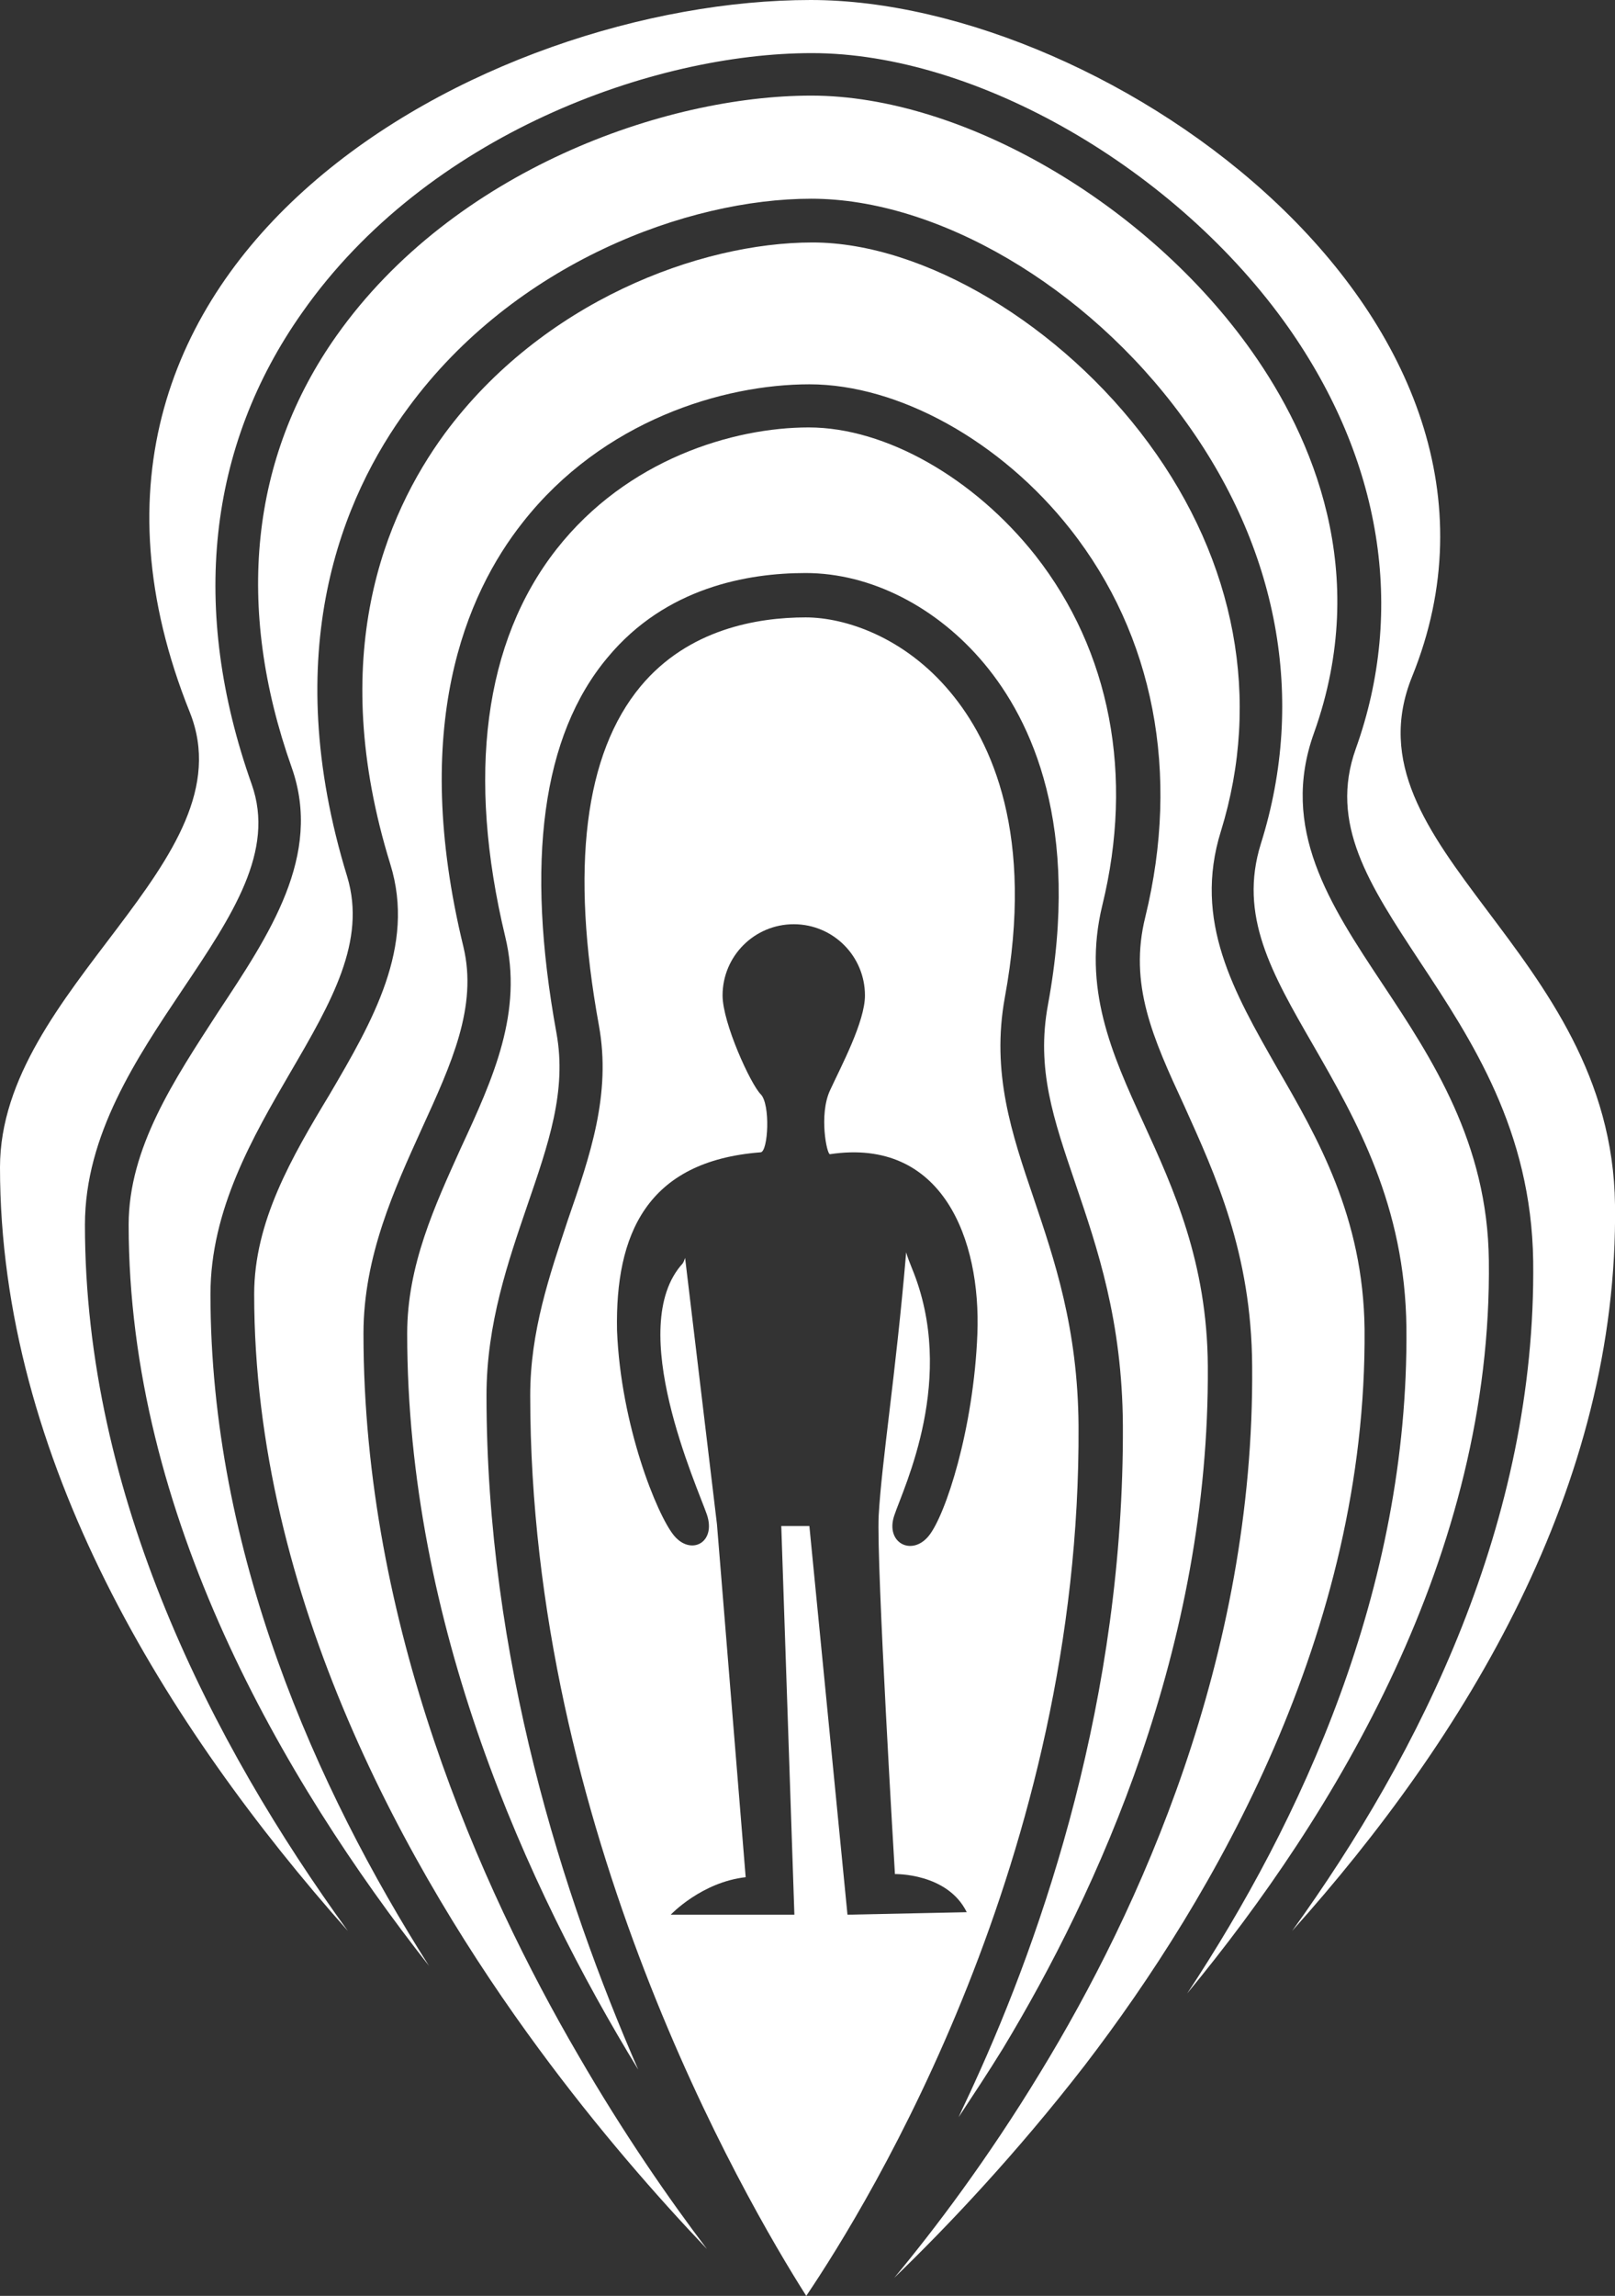
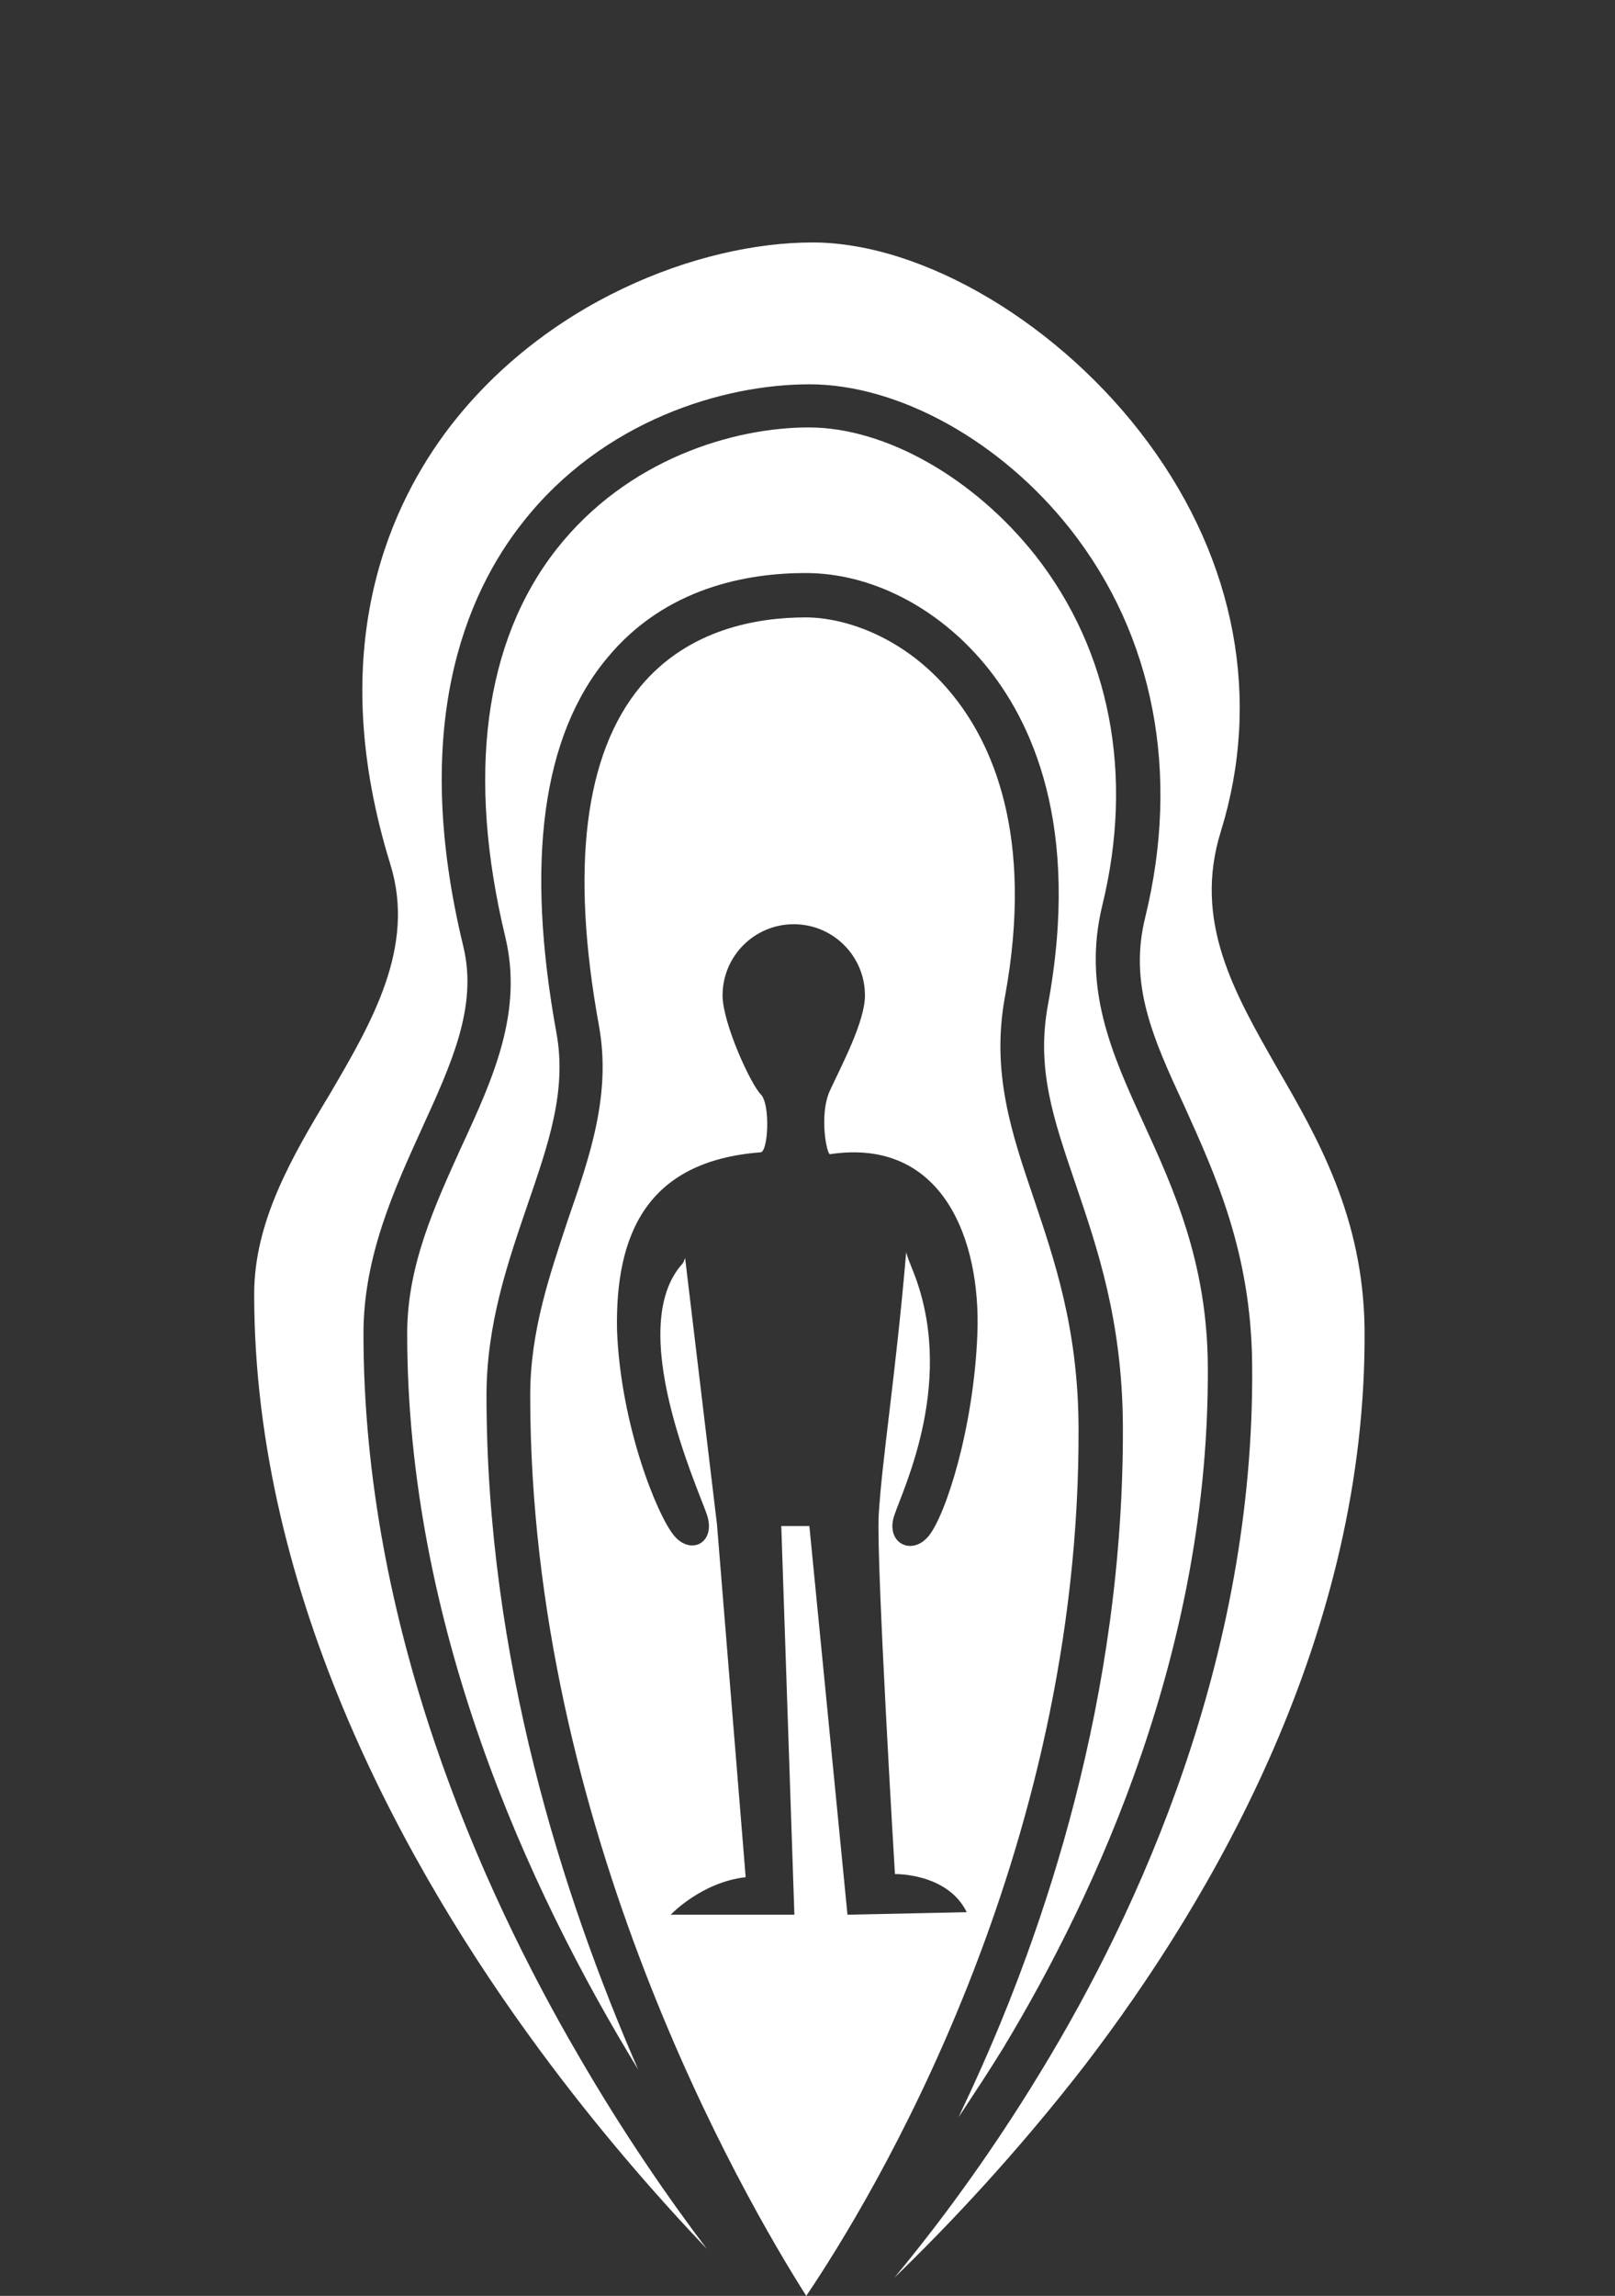
<svg xmlns="http://www.w3.org/2000/svg" enable-background="new 0 0 258.6 367.4" viewBox="0 0 258.6 367.4">
  <rect x="0" y="0" width="258.6" height="367.4" fill="#333333" stroke="none" />
  <g fill="#fff">
    <path d="m 40.7 207.1 c 0 48.6 24.8 92.6 45.6 120.8 9.5 12.9 19 23.7 26.9 32 -6 -7.9 -13.3 -18.4 -20.6 -31 -15.7 -26.9 -34.4 -68.8 -34.4 -115.5 0 -12.4 5 -23.2 9.3 -32.7 4.8 -10.5 9 -19.6 6.7 -29.2 -8.6 -35.3 .4 -56.4 9.5 -67.9 12.8 -16.3 32.1 -22.1 45.9 -22.1 14.3 0 30.7 9.1 41.8 23.2 13.4 17 17.6 39.1 12 62 -2.7 10.8 1.2 19.4 6.2 30.2 5 11.1 10.8 23.6 10.9 41.7 .4 46.7 -18.2 87.3 -33.9 113 -8.5 14 -17 25.2 -23.4 32.9 8.5 -8.2 19.5 -19.8 30.5 -34 20.7 -27 45.2 -69.3 44.8 -117.8 -.2 -17.9 -7.5 -30.6 -14 -41.8 -6.9 -12.1 -13.5 -23.5 -9 -37.9 6.5 -21 2.4 -43.1 -11.6 -62.1 -13.9 -18.9 -36 -32.1 -53.8 -32.1 -18.1 0 -43.3 9.5 -58.9 30.6 -9.6 13.1 -19 35.6 -8.7 68.9 4.1 13.2 -2.9 25.2 -9.7 36.8 -6.1 10.1 -12.1 20.4 -12.1 32 z" />
-     <path d="m 20.6 196 c 0 46.4 24.7 88.8 48.1 118.6 -18 -28.3 -35 -66.2 -35 -107.5 0 -13.5 6.8 -25.2 12.8 -35.5 6.6 -11.3 12.2 -21 9.1 -31.3 -11.1 -36.1 -.8 -60.8 9.8 -75.1 17 -23.1 44.7 -33.4 64.5 -33.4 20.2 0 44.1 14 59.4 34.9 15.4 20.9 19.9 45.1 12.6 68.3 -3.6 11.5 1.7 20.7 8.4 32.3 6.9 12 14.7 25.6 14.9 45.2 .4 41.9 -17 79.1 -35.1 106.5 23.6 -28.6 48.9 -70.2 48.3 -117.3 -.2 -18.8 -9.1 -32.3 -17 -44.2 -8.5 -12.8 -16.5 -24.9 -11 -40.2 9.2 -25.7 -.3 -47.4 -9.9 -61 -16.7 -23.7 -46.4 -41 -70.6 -41 -23.5 0 -57.3 12 -76 38.4 -13.8 19.5 -16.3 43.4 -7.2 69.1 5 14.1 -3.6 26.8 -11.8 39.2 -7 10.8 -14.3 21.7 -14.3 34 z" />
-     <path d="m 55.7 309 c -21.7 -29.9 -42.1 -69.6 -42.1 -113 0 -14.4 8.3 -26.7 15.6 -37.6 8 -11.9 14.9 -22.2 11.1 -32.9 -9.9 -27.9 -7.1 -54 8.1 -75.5 20 -28.5 56.3 -41.5 81.6 -41.5 26.3 0 58.4 18.5 76.3 43.9 14.9 21.2 18.8 45.1 10.8 67.4 -4.3 12 2.1 21.7 10.2 34 8.4 12.7 17.9 27.1 18.2 48 .5 41.6 -18.1 78.8 -38.6 107.2 27.8 -31 52.3 -71.2 51.7 -116.2 -.5 -40.9 -43.6 -57 -32.5 -84.5 23.2 -57.1 -48.3 -108.3 -96.3 -108.3 -51.7 0 -128.8 40.9 -99.4 114 9.5 23.8 -30.4 44.1 -30.4 72.8 0 46.7 26.6 89.4 55.7 122.2 z" />
    <path d="m 84.9 223.3 c 0 69.3 34.1 128.2 44.2 144.1 10.2 -15.1 44 -70.3 43.6 -139.2 -.1 -15.7 -3.9 -26.7 -7.2 -36.5 -3.5 -10.3 -6.8 -20 -4.6 -32.1 4.8 -26 -2.1 -40.9 -8.7 -48.8 -7.3 -8.8 -16.8 -12 -23.2 -12 -7.8 0 -18.8 1.9 -26.4 11 -9 10.8 -11.3 29.1 -6.7 54.3 2 11 -1.4 20.8 -5 31.2 -2.9 8.8 -6 17.7 -6 28 z m 36.9 -38.9 c 1.2 -.1 1.6 -7.7 0 -9.3 s -6.1 -11.4 -6.1 -15.8 c 0 -6.3 5.1 -11.4 11.4 -11.4 s 11.4 5.1 11.4 11.4 c 0 4.2 -3.8 11.3 -5.6 15.2 s -.5 10.3 0 10.2 c 18 -2.7 24.2 13.6 23.6 28.8 s -5.1 29 -7.8 32.3 -7 1.1 -5.5 -3.3 c 1.5 -4.5 10.1 -22 2.8 -39.6 -.3 -.8 -.7 -1.7 -.9 -2.5 -1.7 19.9 -3.9 33.3 -4.4 42.1 -.4 7.6 2.6 57.4 2.6 57.4 s 8.4 -.2 11.5 6.1 l -19.1 .4 -6.1 -62.2 h -4.5 l 2.1 62.2 h -19.8 s 4.9 -5.2 12 -6 l -4.6 -56.5 -5.1 -42.6 c -.1 .3 -.2 .6 -.4 .9 -9.3 10.2 2.4 35.8 3.9 40.2 1.5 4.5 -2.6 6.6 -5.3 3.3 s -8.5 -17.6 -9.1 -32.8 c -.3 -15.3 4.7 -27.1 23 -28.5 z" />
    <path d="m 65.2 213.4 c 0 46.5 19.2 88.7 37 117.8 -12.1 -27.7 -24.3 -65.9 -24.3 -107.9 0 -11.5 3.5 -21.5 6.5 -30.3 3.4 -9.9 6.4 -18.4 4.7 -27.7 -5 -27.4 -2.3 -47.6 8.2 -60.1 9.3 -11.2 22.4 -13.5 31.7 -13.5 10.4 0 21 5.4 28.6 14.5 s 15.5 25.9 10.2 54.6 c -1.9 10.3 .9 18.3 4.4 28.6 s 7.5 21.9 7.6 38.7 c .2 43.5 -12.8 81.3 -23.8 105.3 -.8 1.8 -1.7 3.6 -2.5 5.4 2.3 -3.5 4.7 -7.1 7.1 -11 15.1 -25 33.1 -64.2 32.8 -109.2 -.1 -16.6 -5.5 -28.4 -10.3 -38.9 -5.1 -11.1 -9.8 -21.6 -6.6 -34.8 5.1 -20.8 1.3 -40.7 -10.7 -56 -9.8 -12.4 -24 -20.5 -36.3 -20.5 -12.1 0 -29.1 5.1 -40.4 19.5 -11.6 14.8 -14.4 36.2 -8.2 62 2.9 12 -1.9 22.6 -7.1 33.8 -4.2 9.3 -8.6 18.8 -8.6 29.7 z" />
  </g>
</svg>